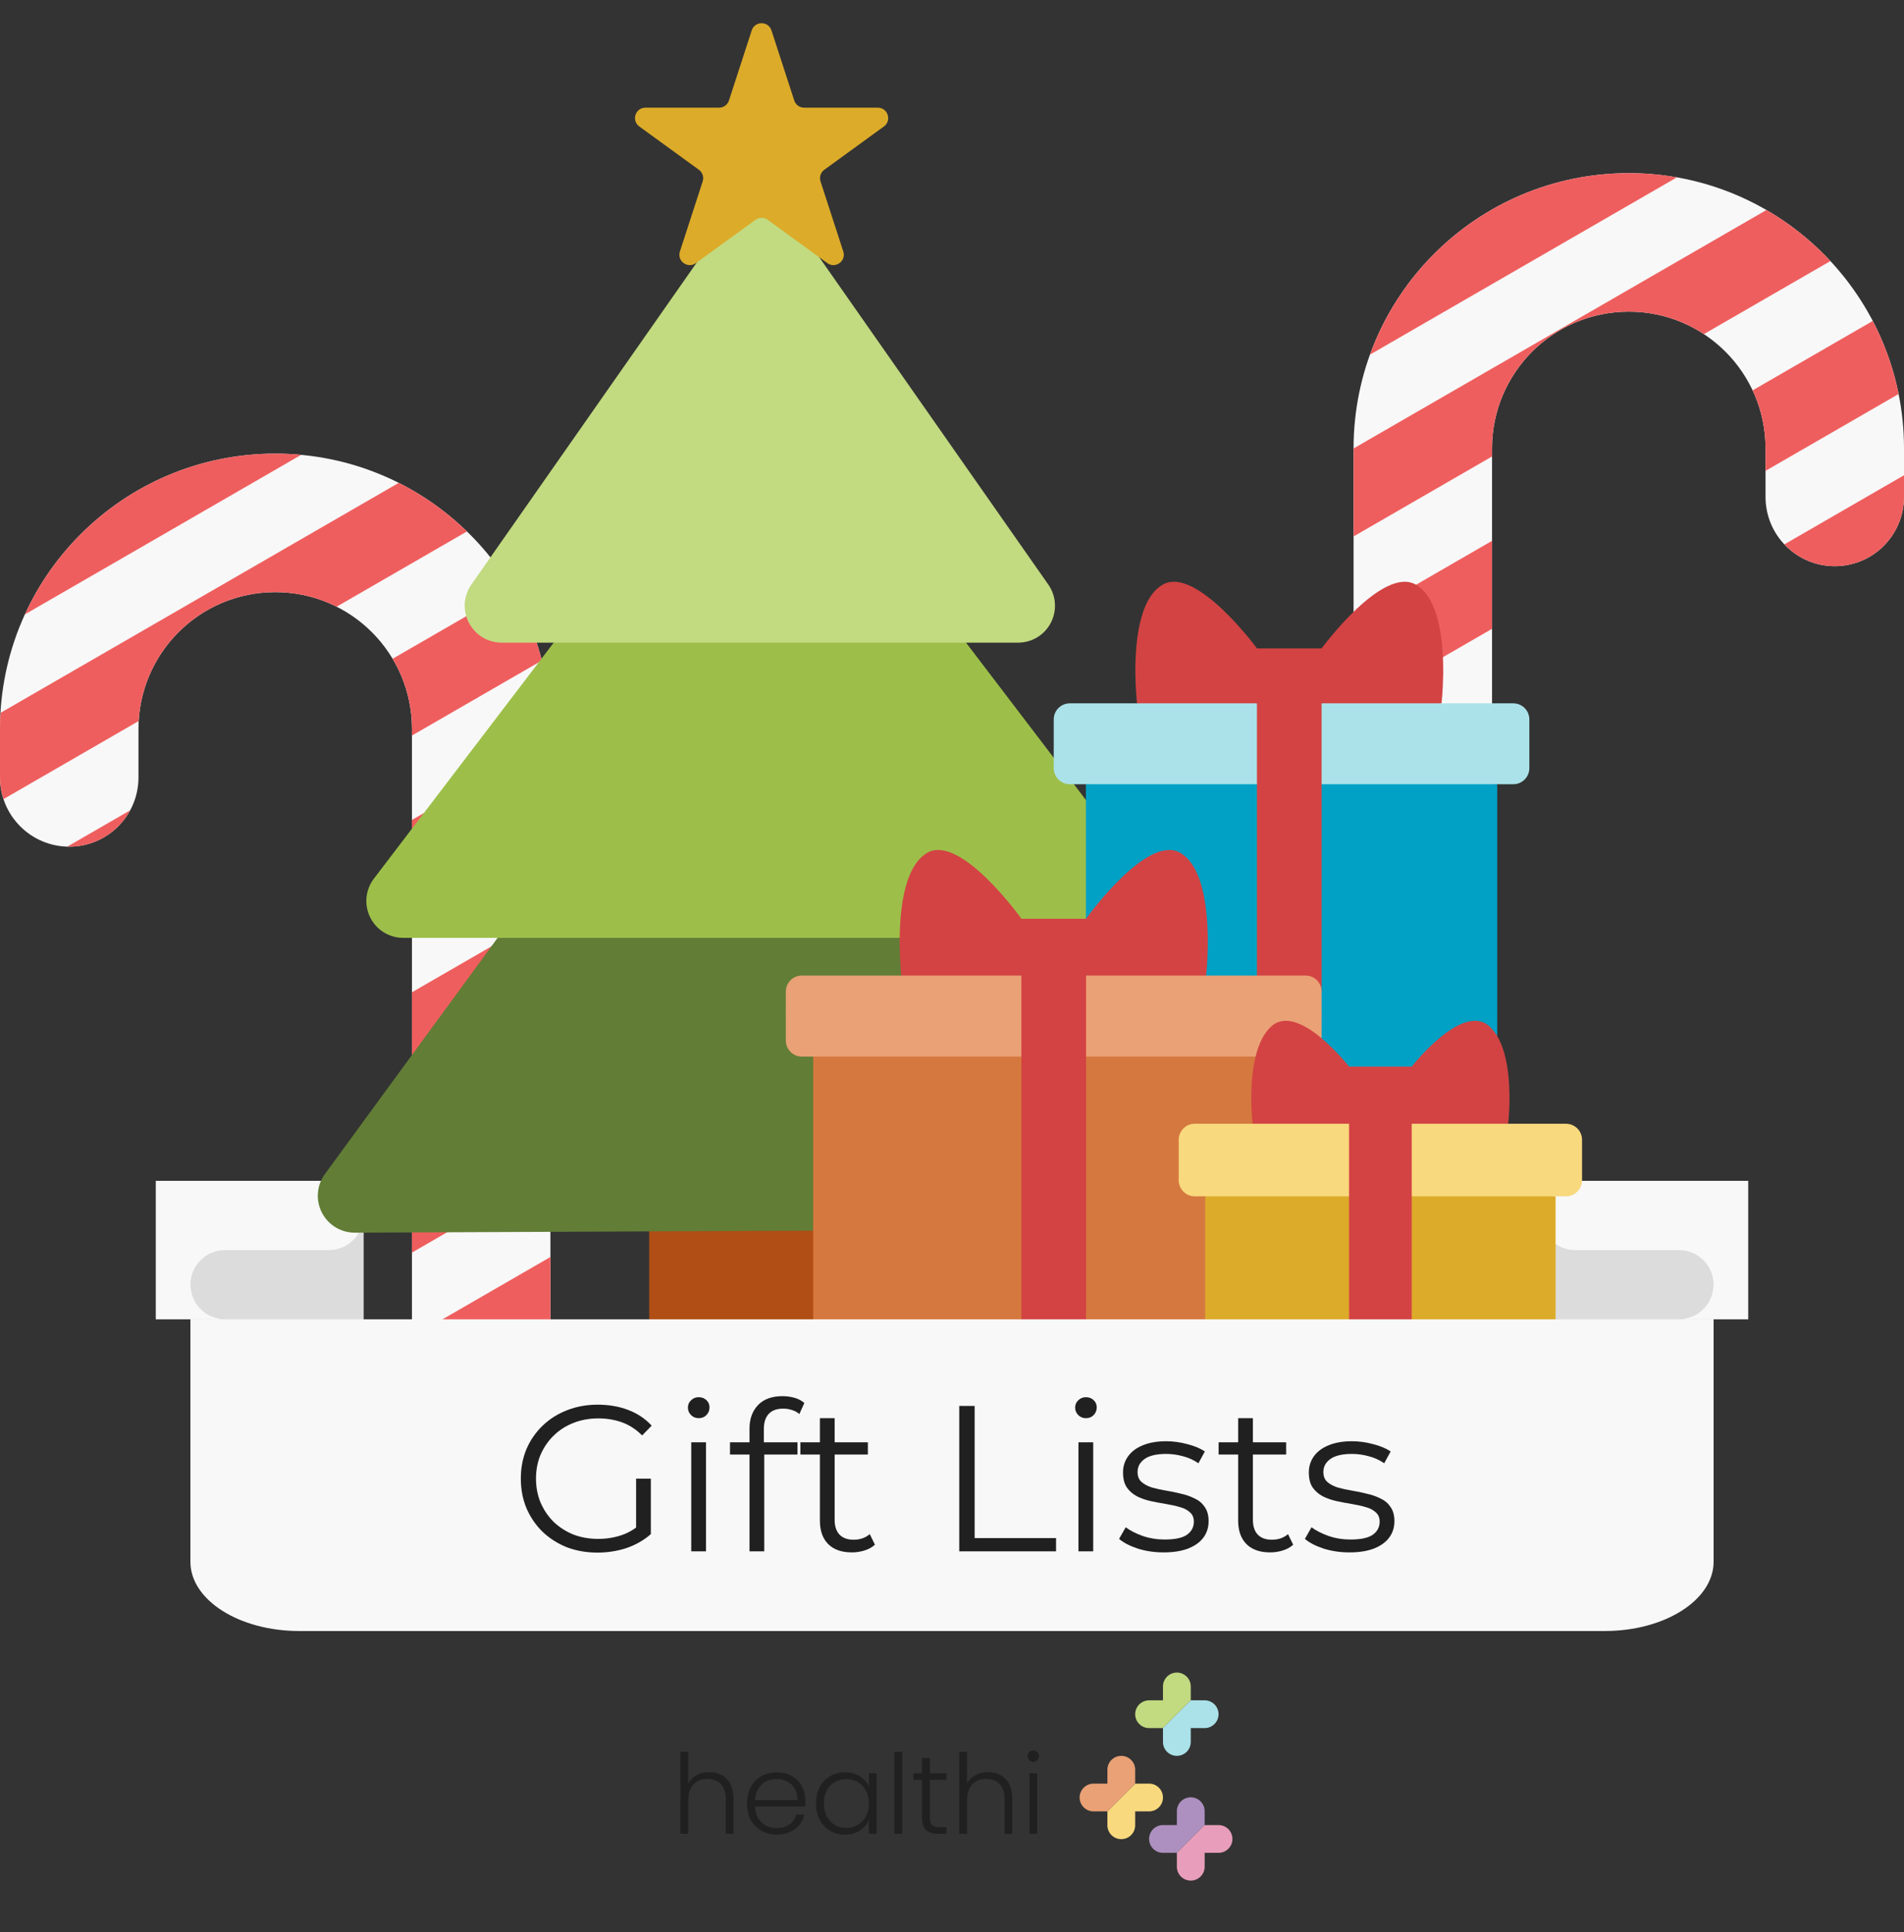
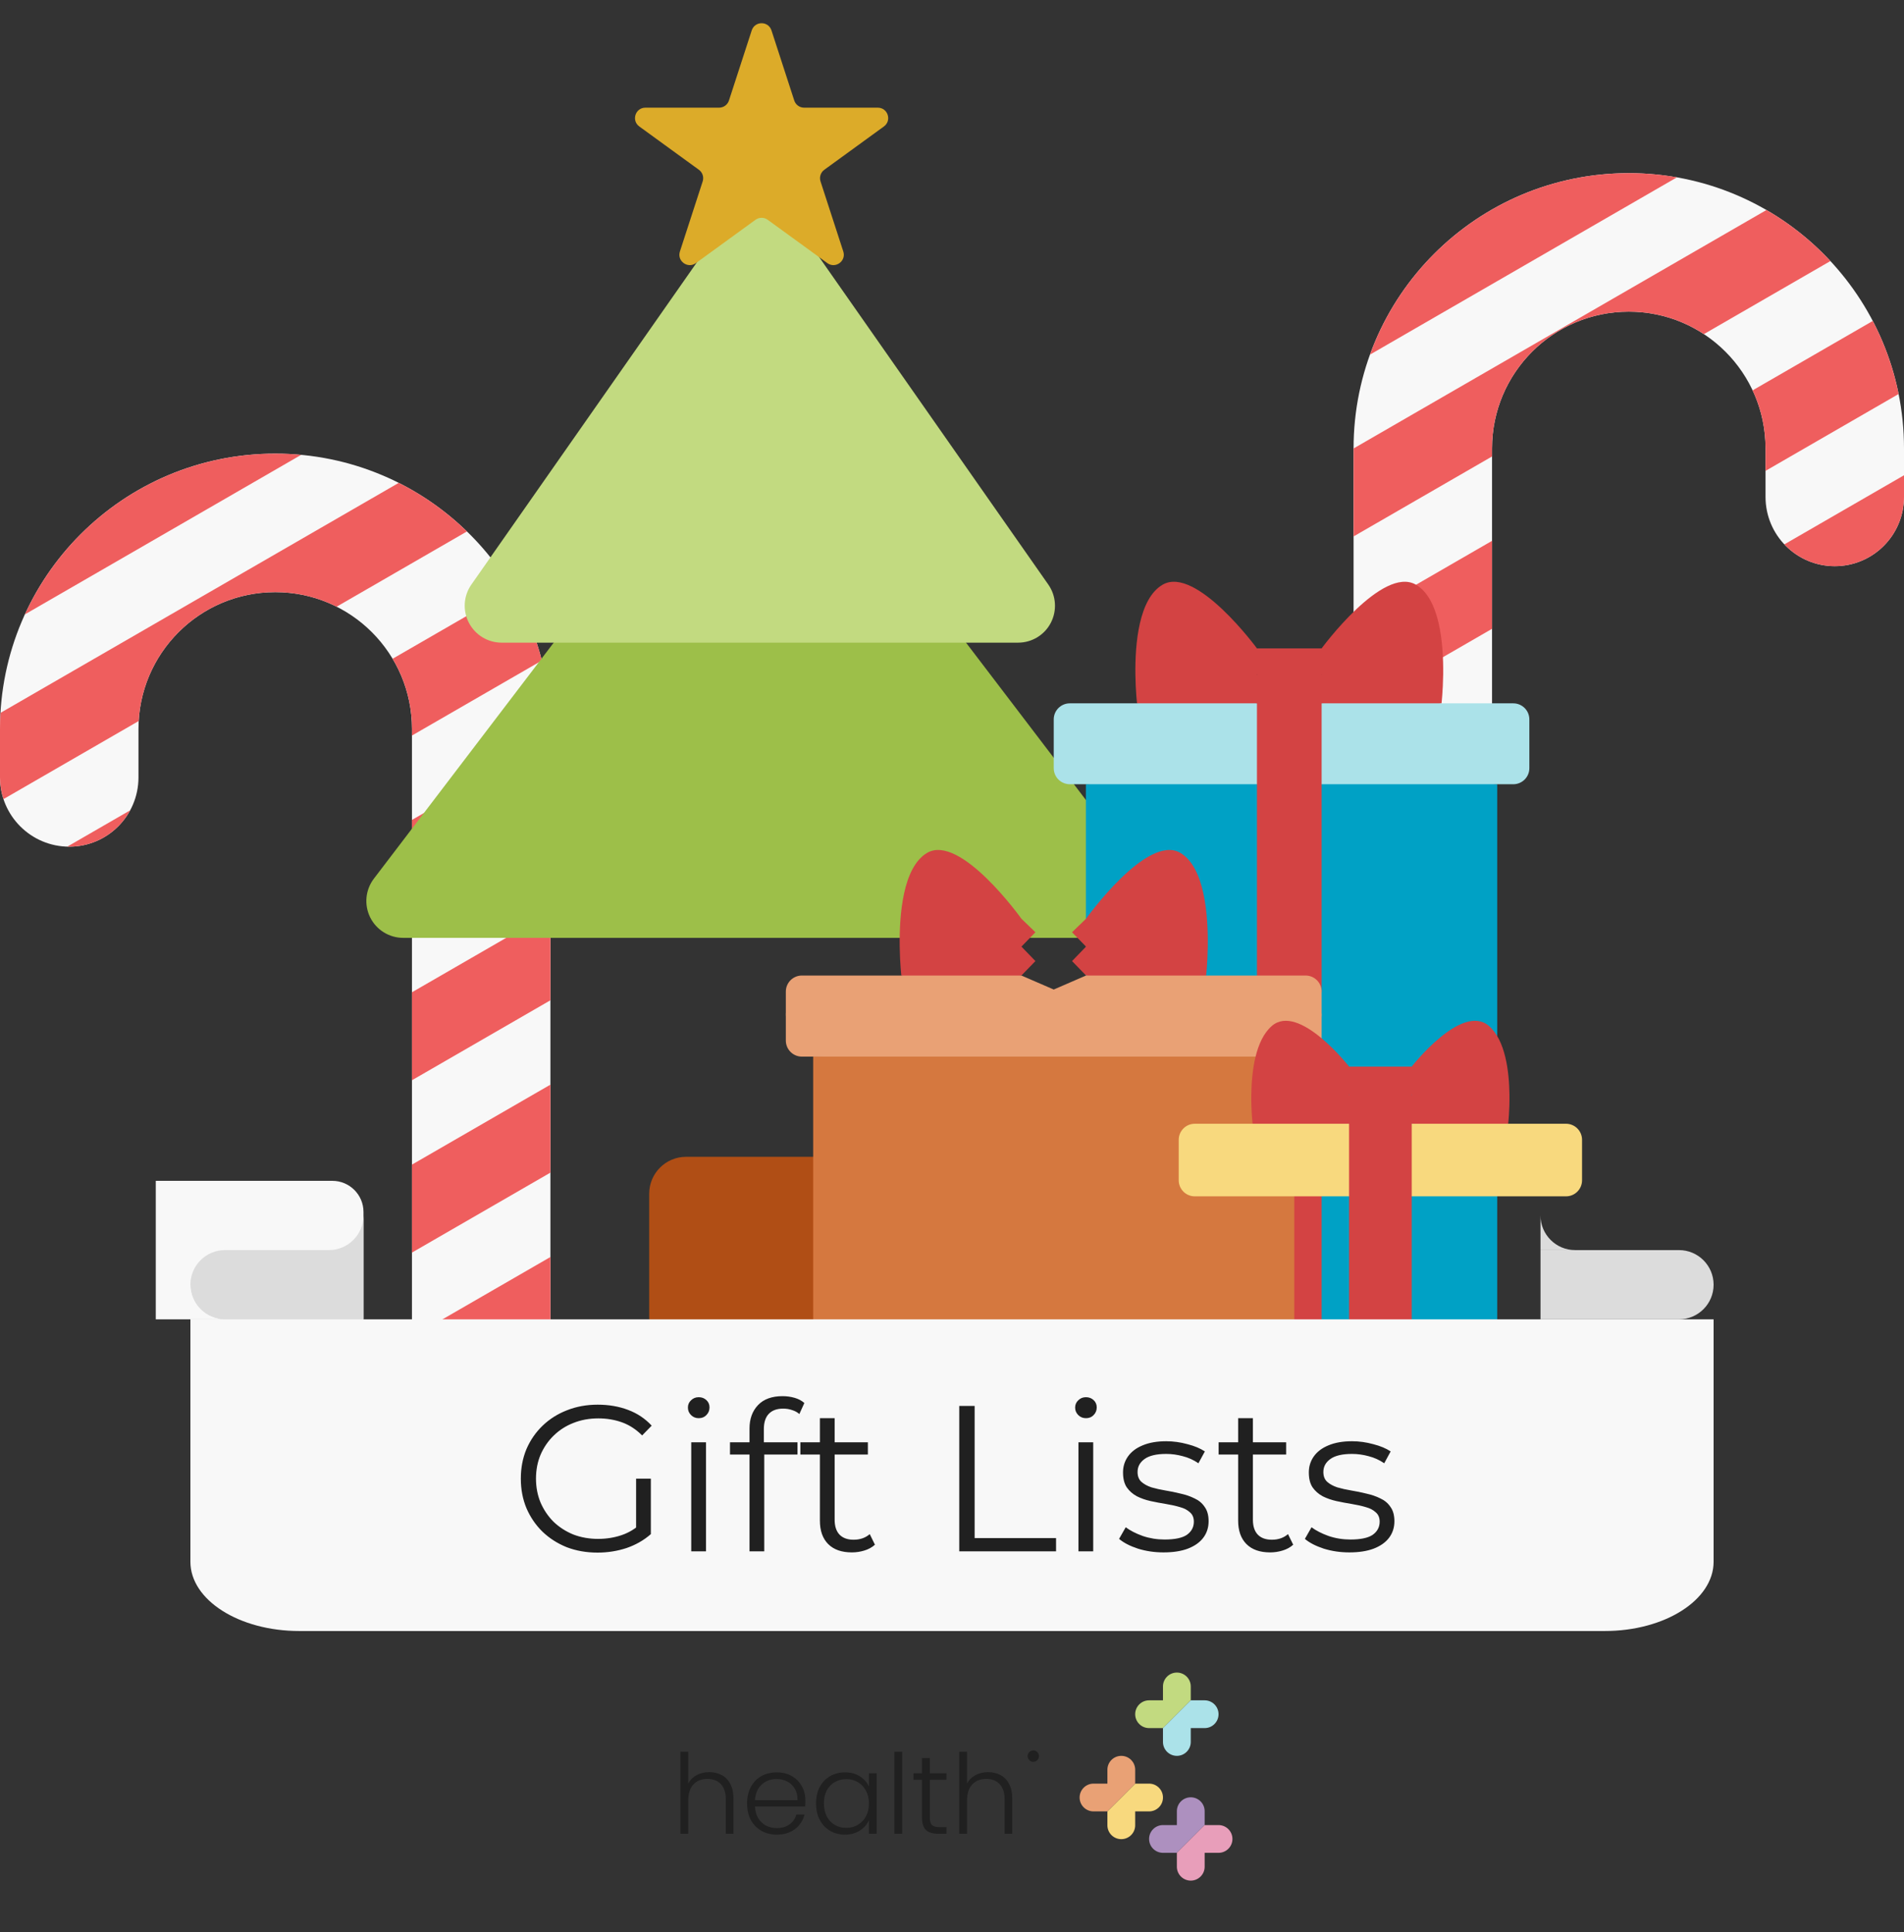
<svg xmlns="http://www.w3.org/2000/svg" width="550" height="558" viewBox="0 0 550 558" fill="none">
  <rect x="0" y="0" width="550" height="558" fill="#333333" stroke="none" />
  <path fill-rule="evenodd" clip-rule="evenodd" d="M470.5 90C492.315 90 510 107.685 510 129.5V143.5C510 154.546 518.954 163.5 530 163.5V163.5C541.046 163.5 550 154.546 550 143.5V129.5C550 85.593 514.407 50 470.5 50C426.593 50 391 85.593 391 129.5V329.5H431V129.5C431 107.685 448.685 90 470.5 90Z" fill="#F8F8F8" />
  <path fill-rule="evenodd" clip-rule="evenodd" d="M79.5 171C57.685 171 40 188.685 40 210.5V224.5C40 235.546 31.046 244.5 20 244.5V244.5C8.954 244.5 0 235.546 0 224.5V210.5C0 166.593 35.593 131 79.5 131C123.407 131 159 166.593 159 210.5V410.5H119V210.5C119 188.685 101.315 171 79.5 171Z" fill="#F8F8F8" />
  <path fill-rule="evenodd" clip-rule="evenodd" d="M484.408 51.212C479.892 50.416 475.245 50 470.5 50C436.107 50 406.815 71.84 395.736 102.408L484.408 51.212ZM391 154.911V129.508L510.27 60.647C517.145 64.627 523.368 69.606 528.741 75.386L492.195 96.486C485.969 92.386 478.513 90 470.5 90C448.685 90 431 107.685 431 129.5V131.817L391 154.911ZM391 204.681V179.278L431 156.184V181.587L391 204.681ZM391 254.451V229.047L431 205.953V231.357L391 254.451ZM391 304.22V278.817L431 255.723V281.126L391 304.22ZM431 305.492V329.5H391V328.586L431 305.492ZM540.981 92.686C544.408 99.234 546.949 106.318 548.446 113.78L510 135.976V129.5C510 123.502 508.663 117.817 506.272 112.725L540.981 92.686ZM515.434 157.205L550 137.248V143.5C550 154.546 541.046 163.5 530 163.5C524.258 163.5 519.081 161.08 515.434 157.205Z" fill="#EF5E5E" />
  <path fill-rule="evenodd" clip-rule="evenodd" d="M86.998 131.349C84.53 131.118 82.029 131 79.5 131C47.394 131 19.733 150.032 7.183 177.43L86.998 131.349ZM1.002 230.768C0.352 228.797 0 226.689 0 224.5V210.5C0 208.945 0.045 207.4 0.133 205.867L115.187 139.44C122.464 143.102 129.102 147.85 134.888 153.469L97.247 175.201C91.911 172.514 85.882 171 79.5 171C58.452 171 41.248 187.463 40.065 208.215L1.002 230.768ZM119 262.181V236.778L159 213.684V239.087L119 262.181ZM119 311.951V286.547L159 263.453V288.857L119 311.951ZM119 361.72V336.317L159 313.223V338.626L119 361.72ZM120.714 410.5H119V386.086L159 362.992V388.396L120.714 410.5ZM156.526 190.746L119 212.412V210.5C119 203.091 116.96 196.159 113.412 190.234L148.061 170.23C151.787 176.56 154.661 183.451 156.526 190.746ZM37.602 234.003C34.221 240.254 27.606 244.5 20 244.5C19.811 244.5 19.623 244.497 19.435 244.492L37.602 234.003Z" fill="#EF5E5E" />
  <path d="M45 381L105 381L105 350C105 345.029 100.971 341 96 341L45 341L45 381Z" fill="#F8F8F8" />
  <path d="M105 361H65C59.477 361 55 365.477 55 371V371C55 376.523 59.477 381 65 381H105V361Z" fill="#DCDCDC" />
  <path d="M105 351C105 356.523 100.523 361 95 361L105 361L105 351Z" fill="#DCDCDC" />
-   <path d="M505 381L445 381L445 350C445 345.029 449.029 341 454 341L505 341L505 381Z" fill="#F8F8F8" />
  <path d="M445 361H485C490.523 361 495 365.477 495 371V371C495 376.523 490.523 381 485 381H445V361Z" fill="#DCDCDC" />
  <path d="M445 351C445 356.523 449.477 361 455 361L445 361L445 351Z" fill="#DCDCDC" />
  <path d="M240.812 334.062H198.187C192.305 334.062 187.531 338.836 187.531 344.719V380.24C187.531 390.029 195.488 398 205.292 398H233.708C243.498 398 251.469 390.043 251.469 380.24V344.719C251.469 338.836 246.695 334.062 240.812 334.062Z" fill="#B04E15" />
-   <path d="M345.442 337.913L283.991 255.434C281.96 252.72 278.777 251.128 275.395 251.143L163.15 251.626C159.768 251.64 156.585 253.26 154.596 256.002L93.856 339.035C91.483 342.275 91.142 346.58 92.975 350.161C94.808 353.741 98.487 355.986 102.508 355.972L336.946 354.949C340.967 354.935 344.633 352.647 346.423 349.052C348.227 345.458 347.844 341.138 345.442 337.913Z" fill="#627D36" />
  <path d="M330.993 253.729L269.357 172.869C267.339 170.226 264.199 168.677 260.875 168.677H178.125C174.801 168.677 171.661 170.226 169.643 172.869L108.007 253.729C105.549 256.954 105.137 261.273 106.927 264.911C108.732 268.548 112.426 270.835 116.475 270.835H322.496C326.546 270.835 330.24 268.548 332.044 264.911C333.863 261.273 333.437 256.94 330.993 253.729Z" fill="#9DBF49" />
  <path d="M302.818 168.805L228.224 62.243C224.246 56.56 214.755 56.56 210.762 62.243L136.168 168.805C133.881 172.059 133.611 176.322 135.444 179.845C137.291 183.383 140.928 185.586 144.906 185.586H294.094C298.072 185.586 301.71 183.383 303.542 179.86C305.375 176.322 305.105 172.073 302.818 168.805Z" fill="#C2DA80" />
  <g clip-path="url(#clip0_4202_4471)">
    <path d="M367.134 191.156L363.091 194.763L367.134 198.806L363.091 203.11L345.533 207.153L328.451 203.11C328.451 203.11 328.036 199.587 327.975 194.763C327.864 185.964 328.934 172.832 335.866 168.835C345.497 163.281 363.091 187.243 363.091 187.243L367.134 191.156Z" fill="#D34343" />
    <path d="M381.767 194.763L377.724 191.156L381.767 187.243C381.767 187.243 399.361 163.281 408.993 168.835C415.924 172.832 416.994 185.964 416.883 194.763C416.822 199.587 416.407 203.11 416.407 203.11L399.325 207.153L381.767 203.11L377.724 198.806L381.767 194.763Z" fill="#D34343" />
    <path d="M313.672 226.47L372.432 222.166L432.492 226.47V382.697C432.492 386.539 429.378 389.653 425.536 389.653H320.628C316.786 389.653 313.672 386.539 313.672 382.697V226.47Z" fill="#00A1C5" />
    <path d="M441.777 213.554V207.748C441.777 205.187 439.701 203.11 437.14 203.11H381.766L372.433 207.153L363.091 203.11H309.024C306.463 203.11 304.387 205.187 304.387 207.748V221.833C304.387 223.336 305.102 224.672 306.211 225.52C306.991 226.116 307.966 226.471 309.024 226.471H437.14C439.701 226.471 441.778 224.394 441.778 221.833V213.486C441.778 213.509 441.777 213.532 441.777 213.554Z" fill="#ABE2E9" />
    <path d="M363.091 187.243H381.774L381.774 286.348L377.731 305.129L381.774 324.515V389.653H363.091V187.243Z" fill="#D34343" />
    <path d="M313.72 273.364L309.677 269.215L313.72 265.315C313.72 265.315 331.394 240.581 341.006 246.317C347.992 250.486 349.015 264.279 348.882 273.364C348.812 278.205 348.413 281.711 348.413 281.711L331.302 285.754L313.721 281.7L309.678 277.538L313.72 273.364Z" fill="#D34343" />
    <path d="M299.098 269.215L295.055 273.364L299.097 277.538L295.054 281.7L277.473 285.754L260.362 281.711C260.362 281.711 259.963 278.205 259.893 273.364C259.76 264.279 260.783 250.486 267.77 246.317C277.381 240.581 295.055 265.315 295.055 265.315L299.098 269.215Z" fill="#D34343" />
    <path d="M373.878 382.742C373.878 382.727 373.878 382.712 373.878 382.697V305.129L304.388 300.825L234.897 305.129V382.697L234.896 391.044C234.896 394.885 238.011 398 241.853 398H295.044L304.387 393.696L313.73 398H355.094L361.015 393.696L366.922 398C370.764 398 373.878 394.885 373.878 391.044V382.742Z" fill="#D5783F" />
    <path d="M231.637 300.825H377.137C379.698 300.825 381.774 297.631 381.774 292.145V286.349C381.774 283.788 379.698 281.711 377.137 281.711H313.72L304.391 285.754L295.054 281.711H231.637C229.076 281.711 227 283.787 227 286.348V292.145C227 298.637 229.076 300.825 231.637 300.825Z" fill="#E9A175" />
    <path d="M377.137 296.782H231.637C229.076 296.782 227 294.706 227 292.145V300.492C227 303.053 229.076 305.129 231.637 305.129H377.137C379.698 305.129 381.774 303.053 381.774 300.492V292.145C381.774 294.706 379.698 296.782 377.137 296.782Z" fill="#E9A175" />
-     <path d="M295.067 273.364L295.054 273.359V265.315L313.726 265.32L313.727 281.711L313.73 281.711V398H295.043V281.711H295.079L295.054 281.7V273.364H295.067Z" fill="#D34343" />
    <path d="M389.698 316.169L393.741 311.881L389.698 308.01C389.698 308.01 375.208 289.466 367.369 296.289C362.625 300.419 361.544 309.432 361.459 316.169C361.399 320.904 361.831 324.516 361.831 324.516L375.245 328.559L389.699 324.516L393.742 320.342L389.698 316.169Z" fill="#D34343" />
    <path d="M435.661 324.516C435.661 324.516 436.093 320.904 436.034 316.169C435.948 309.431 434.867 300.419 430.123 296.289C422.285 289.466 407.794 308.01 407.794 308.01L403.751 311.881L407.794 316.169L403.75 320.342L407.793 324.516L422.248 328.559L435.661 324.516Z" fill="#D34343" />
-     <path d="M398.746 393.696L407.794 398H442.397C446.239 398 449.353 394.886 449.353 391.044V382.87C449.354 382.813 449.354 382.755 449.354 382.697V345.479L398.746 341.175L348.139 345.479V391.044C348.139 394.886 351.253 398 355.095 398H389.699L398.746 393.696Z" fill="#DCAB29" />
    <path d="M457 332.542C457 332.526 457 332.51 457 332.495V329.153C457 326.592 454.924 324.515 452.363 324.515H407.794L398.746 328.558L389.699 324.515H345.13C342.569 324.515 340.493 326.592 340.493 329.153V332.495L340.492 340.842C340.492 343.403 342.568 345.479 345.129 345.479H452.363C454.924 345.479 457 343.403 457 340.842V332.542Z" fill="#F8D97E" />
    <path d="M407.794 308.009H389.698V398H407.794L407.794 308.009Z" fill="#D34343" />
  </g>
  <path d="M217.147 8.781C218.045 6.017 221.955 6.017 222.853 8.781L229.43 29.021C229.831 30.257 230.983 31.094 232.283 31.094H253.564C256.471 31.094 257.679 34.813 255.328 36.521L238.111 49.03C237.059 49.794 236.619 51.148 237.021 52.385L243.597 72.625C244.495 75.388 241.332 77.687 238.981 75.979L221.763 63.47C220.712 62.706 219.288 62.706 218.237 63.47L201.019 75.979C198.668 77.687 195.505 75.388 196.403 72.625L202.979 52.385C203.381 51.148 202.941 49.794 201.889 49.03L184.672 36.521C182.321 34.813 183.529 31.094 186.436 31.094H207.717C209.017 31.094 210.169 30.257 210.57 29.021L217.147 8.781Z" fill="#DCAB29" />
-   <path d="M485 381C490.523 381 495 376.523 495 371V381H485Z" fill="#F8F8F8" />
  <path d="M495 381H275V471H463.571C480.929 471 495 462.046 495 451V381Z" fill="#F8F8F8" />
  <path d="M65 381C59.477 381 55 376.523 55 371V381H65Z" fill="#F8F8F8" />
  <path d="M55 381H275V471H86.429C69.071 471 55 462.046 55 451V381Z" fill="#F8F8F8" />
  <path d="M172.588 448.36C169.388 448.36 166.428 447.84 163.708 446.8C161.028 445.72 158.688 444.22 156.688 442.3C154.728 440.38 153.188 438.12 152.068 435.52C150.988 432.92 150.448 430.08 150.448 427C150.448 423.92 150.988 421.08 152.068 418.48C153.188 415.88 154.748 413.62 156.748 411.7C158.748 409.78 161.088 408.3 163.768 407.26C166.488 406.18 169.448 405.64 172.648 405.64C175.848 405.64 178.768 406.14 181.408 407.14C184.088 408.14 186.368 409.66 188.248 411.7L185.488 414.52C183.728 412.76 181.788 411.5 179.668 410.74C177.548 409.98 175.268 409.6 172.828 409.6C170.228 409.6 167.828 410.04 165.628 410.92C163.468 411.76 161.568 412.98 159.928 414.58C158.328 416.14 157.068 417.98 156.148 420.1C155.268 422.18 154.828 424.48 154.828 427C154.828 429.48 155.268 431.78 156.148 433.9C157.068 436.02 158.328 437.88 159.928 439.48C161.568 441.04 163.468 442.26 165.628 443.14C167.828 443.98 170.208 444.4 172.768 444.4C175.168 444.4 177.428 444.04 179.548 443.32C181.708 442.6 183.688 441.38 185.488 439.66L188.008 443.02C186.008 444.78 183.668 446.12 180.988 447.04C178.308 447.92 175.508 448.36 172.588 448.36ZM183.748 442.48V427H188.008V443.02L183.748 442.48ZM199.674 448V416.5H203.934V448H199.674ZM201.834 409.54C200.954 409.54 200.214 409.24 199.614 408.64C199.014 408.04 198.714 407.32 198.714 406.48C198.714 405.64 199.014 404.94 199.614 404.38C200.214 403.78 200.954 403.48 201.834 403.48C202.714 403.48 203.454 403.76 204.054 404.32C204.654 404.88 204.954 405.58 204.954 406.42C204.954 407.3 204.654 408.04 204.054 408.64C203.494 409.24 202.754 409.54 201.834 409.54ZM216.508 448V412.54C216.508 409.74 217.328 407.48 218.968 405.76C220.608 404.04 222.968 403.18 226.048 403.18C227.248 403.18 228.408 403.34 229.528 403.66C230.648 403.98 231.588 404.48 232.348 405.16L230.908 408.34C230.308 407.82 229.608 407.44 228.808 407.2C228.008 406.92 227.148 406.78 226.228 406.78C224.428 406.78 223.048 407.28 222.088 408.28C221.128 409.28 220.648 410.76 220.648 412.72V417.52L220.768 419.5V448H216.508ZM210.868 420.04V416.5H230.368V420.04H210.868ZM246.08 448.3C243.12 448.3 240.84 447.5 239.24 445.9C237.64 444.3 236.84 442.04 236.84 439.12V409.54H241.1V438.88C241.1 440.72 241.56 442.14 242.48 443.14C243.44 444.14 244.8 444.64 246.56 444.64C248.44 444.64 250 444.1 251.24 443.02L252.74 446.08C251.9 446.84 250.88 447.4 249.68 447.76C248.52 448.12 247.32 448.3 246.08 448.3ZM231.2 420.04V416.5H250.7V420.04H231.2ZM277.098 448V406H281.538V444.16H305.058V448H277.098ZM311.53 448V416.5H315.79V448H311.53ZM313.69 409.54C312.81 409.54 312.07 409.24 311.47 408.64C310.87 408.04 310.57 407.32 310.57 406.48C310.57 405.64 310.87 404.94 311.47 404.38C312.07 403.78 312.81 403.48 313.69 403.48C314.57 403.48 315.31 403.76 315.91 404.32C316.51 404.88 316.81 405.58 316.81 406.42C316.81 407.3 316.51 408.04 315.91 408.64C315.35 409.24 314.61 409.54 313.69 409.54ZM336.103 448.3C333.503 448.3 331.043 447.94 328.723 447.22C326.403 446.46 324.583 445.52 323.263 444.4L325.183 441.04C326.463 442 328.103 442.84 330.103 443.56C332.103 444.24 334.203 444.58 336.403 444.58C339.403 444.58 341.563 444.12 342.883 443.2C344.203 442.24 344.863 440.98 344.863 439.42C344.863 438.26 344.483 437.36 343.723 436.72C343.003 436.04 342.043 435.54 340.843 435.22C339.643 434.86 338.303 434.56 336.823 434.32C335.343 434.08 333.863 433.8 332.383 433.48C330.943 433.16 329.623 432.7 328.423 432.1C327.223 431.46 326.243 430.6 325.483 429.52C324.763 428.44 324.403 427 324.403 425.2C324.403 423.48 324.883 421.94 325.843 420.58C326.803 419.22 328.203 418.16 330.043 417.4C331.923 416.6 334.203 416.2 336.883 416.2C338.923 416.2 340.963 416.48 343.003 417.04C345.043 417.56 346.723 418.26 348.043 419.14L346.183 422.56C344.783 421.6 343.283 420.92 341.683 420.52C340.083 420.08 338.483 419.86 336.883 419.86C334.043 419.86 331.943 420.36 330.583 421.36C329.263 422.32 328.603 423.56 328.603 425.08C328.603 426.28 328.963 427.22 329.683 427.9C330.443 428.58 331.423 429.12 332.623 429.52C333.863 429.88 335.203 430.18 336.643 430.42C338.123 430.66 339.583 430.96 341.023 431.32C342.503 431.64 343.843 432.1 345.043 432.7C346.283 433.26 347.263 434.08 347.983 435.16C348.743 436.2 349.123 437.58 349.123 439.3C349.123 441.14 348.603 442.74 347.563 444.1C346.563 445.42 345.083 446.46 343.123 447.22C341.203 447.94 338.863 448.3 336.103 448.3ZM366.9 448.3C363.94 448.3 361.66 447.5 360.06 445.9C358.46 444.3 357.66 442.04 357.66 439.12V409.54H361.92V438.88C361.92 440.72 362.38 442.14 363.3 443.14C364.26 444.14 365.62 444.64 367.38 444.64C369.26 444.64 370.82 444.1 372.06 443.02L373.56 446.08C372.72 446.84 371.7 447.4 370.5 447.76C369.34 448.12 368.14 448.3 366.9 448.3ZM352.02 420.04V416.5H371.52V420.04H352.02ZM389.775 448.3C387.175 448.3 384.715 447.94 382.395 447.22C380.075 446.46 378.255 445.52 376.935 444.4L378.855 441.04C380.135 442 381.775 442.84 383.775 443.56C385.775 444.24 387.875 444.58 390.075 444.58C393.075 444.58 395.235 444.12 396.555 443.2C397.875 442.24 398.535 440.98 398.535 439.42C398.535 438.26 398.155 437.36 397.395 436.72C396.675 436.04 395.715 435.54 394.515 435.22C393.315 434.86 391.975 434.56 390.495 434.32C389.015 434.08 387.535 433.8 386.055 433.48C384.615 433.16 383.295 432.7 382.095 432.1C380.895 431.46 379.915 430.6 379.155 429.52C378.435 428.44 378.075 427 378.075 425.2C378.075 423.48 378.555 421.94 379.515 420.58C380.475 419.22 381.875 418.16 383.715 417.4C385.595 416.6 387.875 416.2 390.555 416.2C392.595 416.2 394.635 416.48 396.675 417.04C398.715 417.56 400.395 418.26 401.715 419.14L399.855 422.56C398.455 421.6 396.955 420.92 395.355 420.52C393.755 420.08 392.155 419.86 390.555 419.86C387.715 419.86 385.615 420.36 384.255 421.36C382.935 422.32 382.275 423.56 382.275 425.08C382.275 426.28 382.635 427.22 383.355 427.9C384.115 428.58 385.095 429.12 386.295 429.52C387.535 429.88 388.875 430.18 390.315 430.42C391.795 430.66 393.255 430.96 394.695 431.32C396.175 431.64 397.515 432.1 398.715 432.7C399.955 433.26 400.935 434.08 401.655 435.16C402.415 436.2 402.795 437.58 402.795 439.3C402.795 441.14 402.275 442.74 401.235 444.1C400.235 445.42 398.755 446.46 396.795 447.22C394.875 447.94 392.535 448.3 389.775 448.3Z" fill="#202020" />
  <path d="M204.889 511.754C206.213 511.754 207.398 512.032 208.444 512.586C209.512 513.141 210.345 513.994 210.942 515.146C211.562 516.277 211.871 517.664 211.871 519.306V529.546H209.661V519.562C209.661 517.664 209.181 516.213 208.22 515.21C207.281 514.208 205.989 513.706 204.345 513.706C202.658 513.706 201.313 514.24 200.31 515.306C199.306 516.373 198.804 517.941 198.804 520.01V529.546H196.562V505.866H198.804V515.05C199.359 514.005 200.171 513.194 201.238 512.618C202.327 512.042 203.544 511.754 204.889 511.754Z" fill="#202020" />
  <path d="M232.65 519.914C232.65 520.682 232.629 521.269 232.586 521.674H218.078C218.142 522.997 218.463 524.128 219.039 525.066C219.615 526.005 220.373 526.72 221.313 527.21C222.252 527.68 223.277 527.914 224.387 527.914C225.839 527.914 227.056 527.562 228.038 526.858C229.042 526.154 229.704 525.205 230.024 524.01H232.394C231.967 525.717 231.049 527.114 229.64 528.202C228.252 529.269 226.501 529.802 224.387 529.802C222.743 529.802 221.27 529.44 219.968 528.714C218.665 527.968 217.641 526.922 216.893 525.578C216.167 524.213 215.804 522.624 215.804 520.81C215.804 518.997 216.167 517.408 216.893 516.042C217.619 514.677 218.633 513.632 219.936 512.906C221.238 512.181 222.722 511.818 224.387 511.818C226.053 511.818 227.505 512.181 228.743 512.906C230.003 513.632 230.963 514.613 231.625 515.85C232.309 517.066 232.65 518.421 232.65 519.914ZM230.376 519.85C230.398 518.549 230.131 517.44 229.576 516.522C229.042 515.605 228.305 514.912 227.366 514.442C226.426 513.973 225.402 513.738 224.291 513.738C222.626 513.738 221.206 514.272 220.032 515.338C218.858 516.405 218.206 517.909 218.078 519.85H230.376Z" fill="#202020" />
  <path d="M235.727 520.778C235.727 518.986 236.079 517.418 236.784 516.074C237.51 514.709 238.503 513.664 239.762 512.938C241.043 512.192 242.485 511.818 244.086 511.818C245.751 511.818 247.182 512.202 248.377 512.97C249.594 513.738 250.47 514.72 251.004 515.914V512.074H253.245V529.546H251.004V525.674C250.448 526.869 249.562 527.861 248.345 528.65C247.15 529.418 245.719 529.802 244.054 529.802C242.474 529.802 241.043 529.429 239.762 528.682C238.503 527.936 237.51 526.88 236.784 525.514C236.079 524.149 235.727 522.57 235.727 520.778ZM251.004 520.81C251.004 519.402 250.715 518.165 250.139 517.098C249.562 516.032 248.772 515.21 247.769 514.634C246.787 514.058 245.698 513.77 244.502 513.77C243.264 513.77 242.154 514.048 241.171 514.602C240.189 515.157 239.41 515.968 238.834 517.034C238.278 518.08 238.001 519.328 238.001 520.778C238.001 522.208 238.278 523.466 238.834 524.554C239.41 525.621 240.189 526.442 241.171 527.018C242.154 527.573 243.264 527.85 244.502 527.85C245.698 527.85 246.787 527.562 247.769 526.986C248.772 526.41 249.562 525.589 250.139 524.522C250.715 523.456 251.004 522.218 251.004 520.81Z" fill="#202020" />
  <path d="M260.605 505.866V529.546H258.363V505.866H260.605Z" fill="#202020" />
  <path d="M268.596 513.962V524.81C268.596 525.877 268.799 526.613 269.205 527.018C269.61 527.424 270.326 527.626 271.351 527.626H273.4V529.546H270.998C269.418 529.546 268.244 529.184 267.475 528.458C266.707 527.712 266.322 526.496 266.322 524.81V513.962H263.888V512.074H266.322V507.69H268.596V512.074H273.4V513.962H268.596Z" fill="#202020" />
  <path d="M285.424 511.754C286.748 511.754 287.933 512.032 288.979 512.586C290.047 513.141 290.88 513.994 291.477 515.146C292.097 516.277 292.406 517.664 292.406 519.306V529.546H290.196V519.562C290.196 517.664 289.716 516.213 288.755 515.21C287.816 514.208 286.524 513.706 284.88 513.706C283.193 513.706 281.848 514.24 280.845 515.306C279.841 516.373 279.339 517.941 279.339 520.01V529.546H277.098V505.866H279.339V515.05C279.894 514.005 280.706 513.194 281.773 512.618C282.862 512.042 284.079 511.754 285.424 511.754Z" fill="#202020" />
-   <path d="M298.485 508.778C298.037 508.778 297.652 508.618 297.332 508.298C297.012 507.978 296.852 507.584 296.852 507.114C296.852 506.645 297.012 506.261 297.332 505.962C297.652 505.642 298.037 505.482 298.485 505.482C298.933 505.482 299.318 505.642 299.638 505.962C299.958 506.261 300.118 506.645 300.118 507.114C300.118 507.584 299.958 507.978 299.638 508.298C299.318 508.618 298.933 508.778 298.485 508.778ZM299.606 512.074V529.546H297.364V512.074H299.606Z" fill="#202020" />
+   <path d="M298.485 508.778C298.037 508.778 297.652 508.618 297.332 508.298C297.012 507.978 296.852 507.584 296.852 507.114C296.852 506.645 297.012 506.261 297.332 505.962C297.652 505.642 298.037 505.482 298.485 505.482C298.933 505.482 299.318 505.642 299.638 505.962C299.958 506.261 300.118 506.645 300.118 507.114C300.118 507.584 299.958 507.978 299.638 508.298C299.318 508.618 298.933 508.778 298.485 508.778ZM299.606 512.074V529.546V512.074H299.606Z" fill="#202020" />
  <path d="M327.916 527.1C327.916 529.314 326.119 531.109 323.903 531.109C321.686 531.109 319.889 529.314 319.889 527.1L319.889 523.091L327.916 515.073L331.929 515.073C334.146 515.073 335.942 516.868 335.942 519.082C335.942 521.296 334.146 523.091 331.929 523.091L327.916 523.091L327.916 527.1Z" fill="#F8D97E" />
  <path d="M319.89 511.063C319.89 508.849 321.687 507.054 323.903 507.054C326.12 507.054 327.916 508.849 327.916 511.063L327.916 515.072L319.89 523.091L315.877 523.091C313.66 523.091 311.863 521.296 311.863 519.081C311.863 516.867 313.66 515.072 315.877 515.072L319.89 515.072L319.89 511.063Z" fill="#E9A175" />
  <path d="M339.956 523.032C339.956 520.818 341.753 519.023 343.97 519.023C346.186 519.023 347.983 520.818 347.983 523.032L347.983 527.041L339.956 535.059L335.943 535.059C333.726 535.059 331.93 533.264 331.93 531.05C331.93 528.836 333.726 527.041 335.943 527.041L339.956 527.041L339.956 523.032Z" fill="#AD90BF" />
  <path d="M347.982 539.068C347.982 541.282 346.185 543.077 343.969 543.077C341.752 543.077 339.956 541.282 339.956 539.068L339.956 535.059L347.982 527.041L351.996 527.041C354.212 527.041 356.009 528.836 356.009 531.05C356.009 533.264 354.212 535.059 351.996 535.059L347.982 535.059L347.982 539.068Z" fill="#E89EBA" />
  <path d="M335.943 487.009C335.943 484.795 337.739 483 339.956 483C342.172 483 343.969 484.795 343.969 487.009V491.018L335.943 499.036H331.929C329.713 499.036 327.916 497.241 327.916 495.027C327.916 492.813 329.713 491.018 331.929 491.018H335.943V487.009Z" fill="#C2DA80" />
  <path d="M343.97 503.045C343.97 505.259 342.173 507.054 339.956 507.054C337.74 507.054 335.943 505.259 335.943 503.045L335.943 499.036L343.97 491.018L347.983 491.018C350.199 491.018 351.996 492.813 351.996 495.027C351.996 497.241 350.199 499.036 347.983 499.036L343.97 499.036L343.97 503.045Z" fill="#ABE2E9" />
  <defs>
    <clipPath id="clip0_4202_4471">
      <rect width="230" height="230" fill="white" transform="translate(227 168)" />
    </clipPath>
  </defs>
</svg>